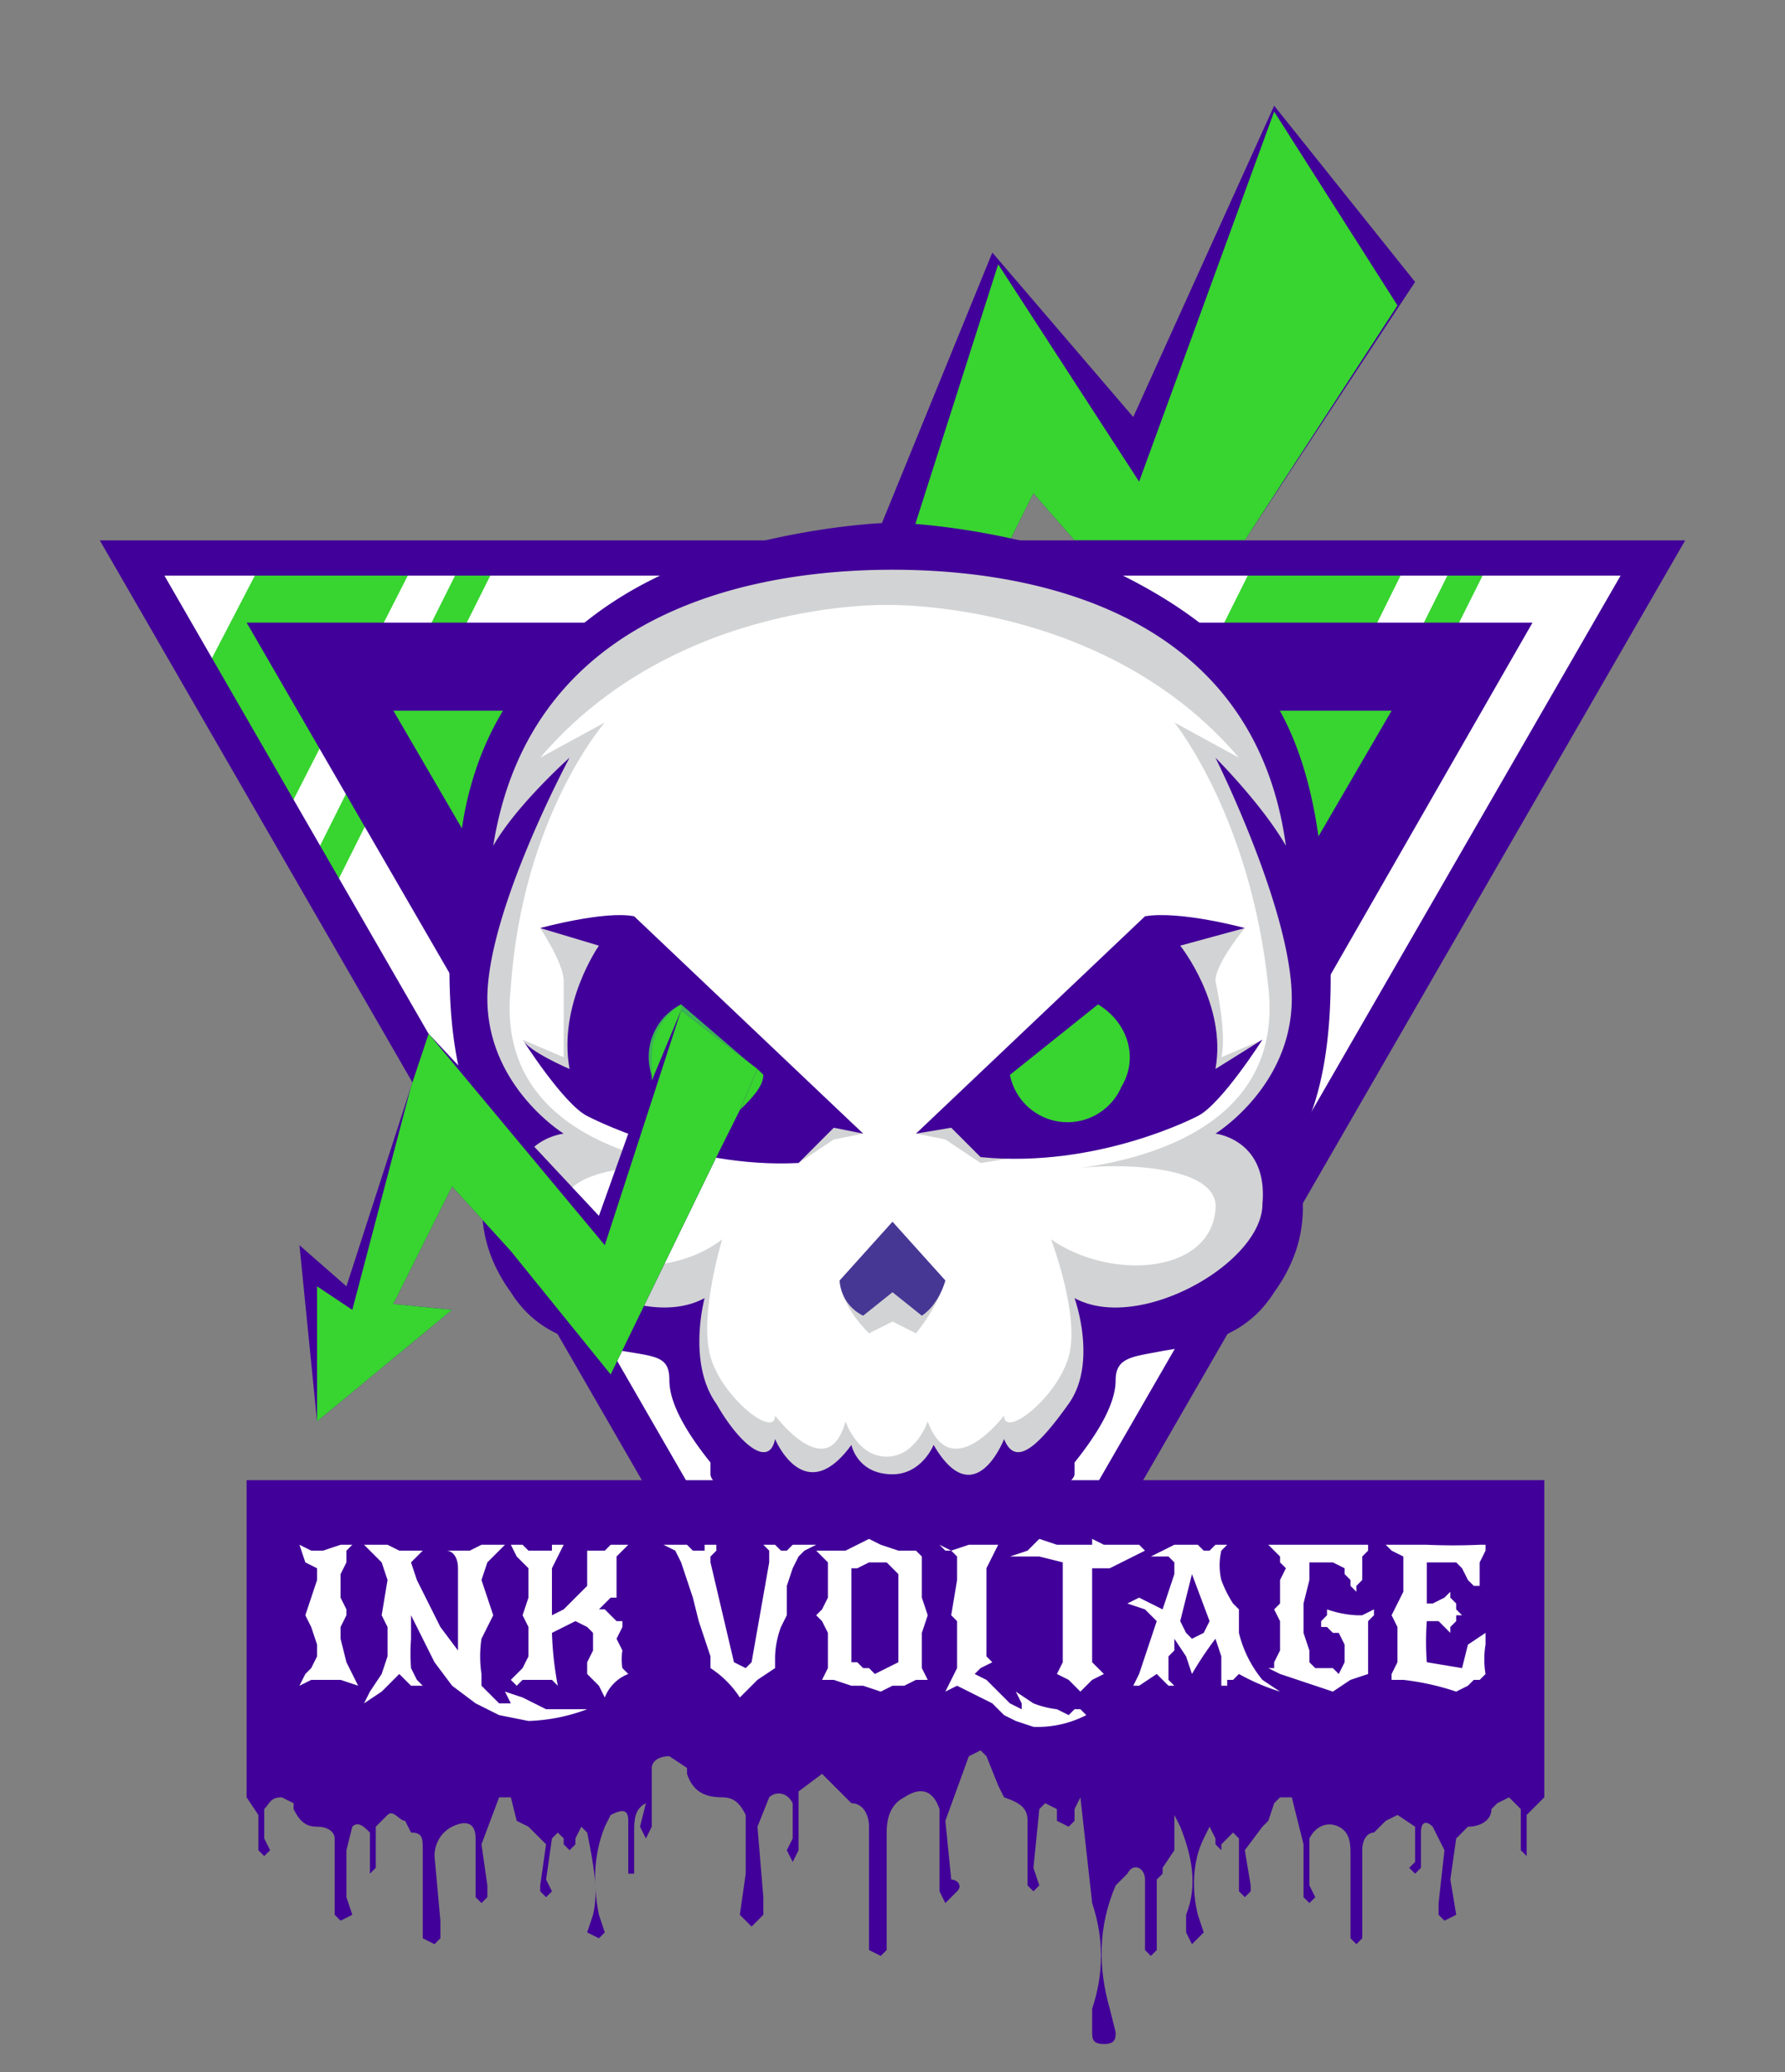
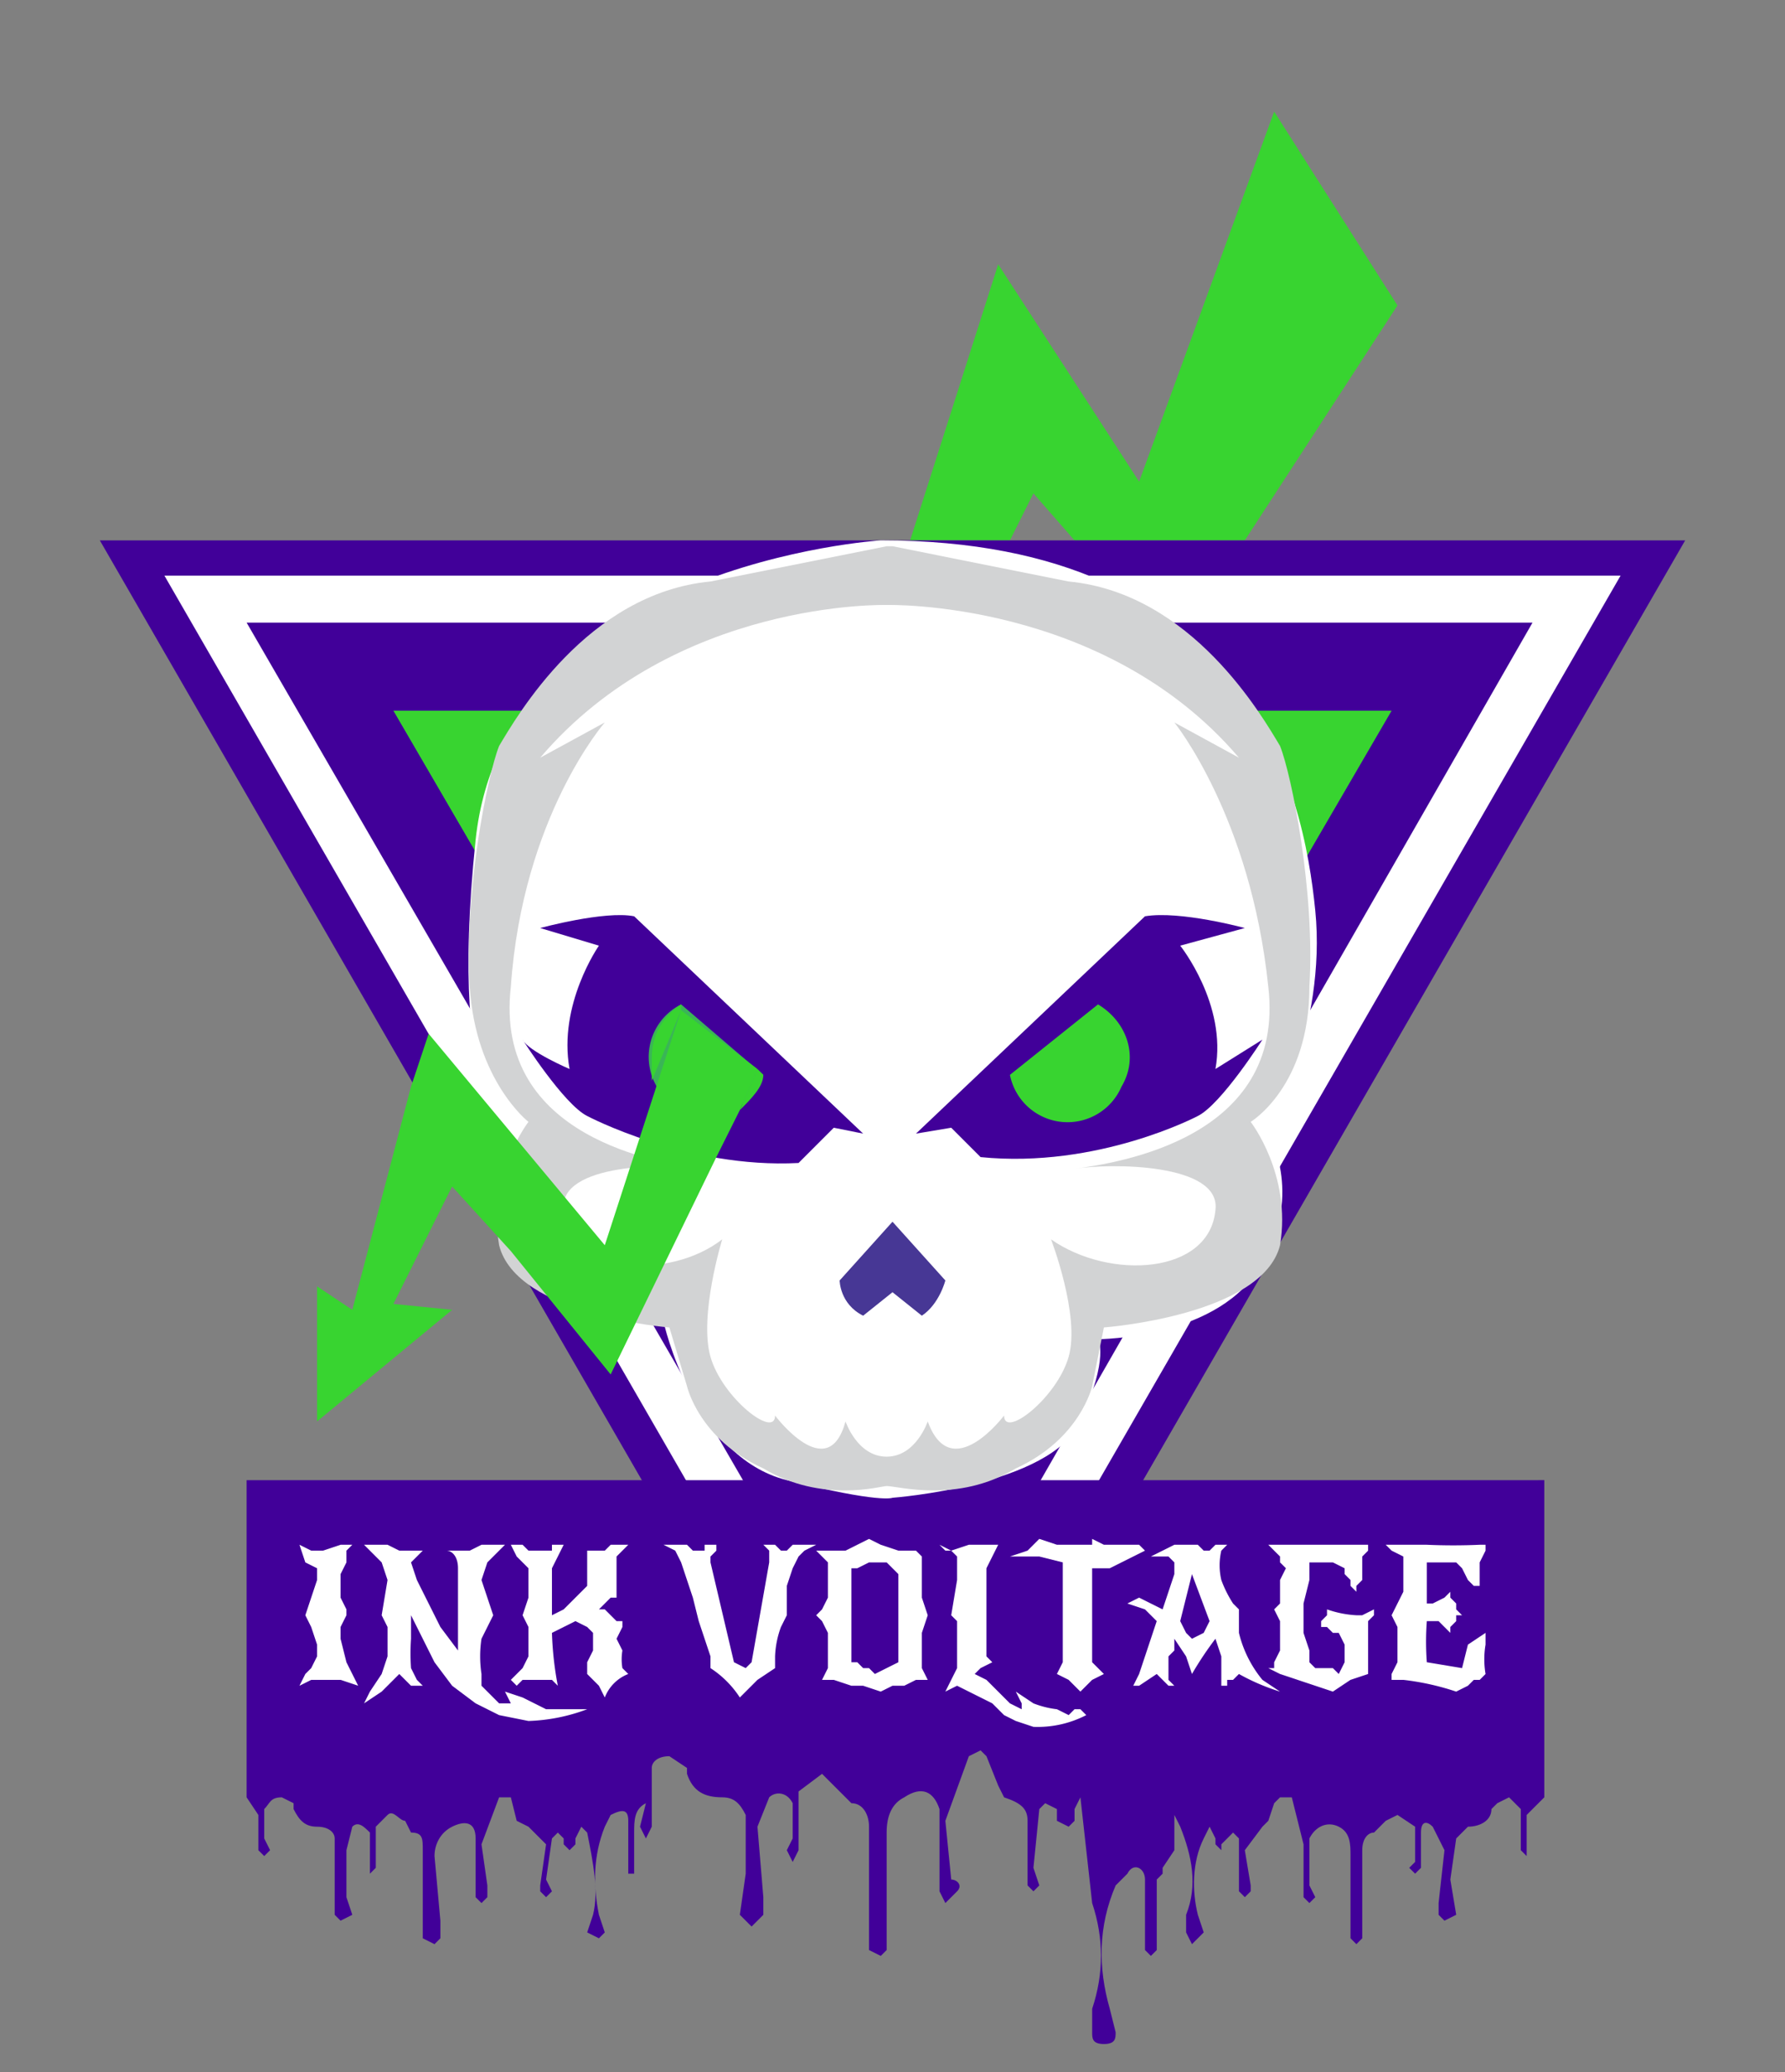
<svg xmlns="http://www.w3.org/2000/svg" xmlns:xlink="http://www.w3.org/1999/xlink" version="1.1" id="OBJECT" x="0" y="0" viewBox="0 0 304 352.8" xml:space="preserve">
  <rect x="0" y="0" width="304" height="352.8" fill="#808080" stroke="none" />
  <style>.st0{fill:#410099}.st1{fill:#38d430}.st2{fill:#fff}.st5{fill:#d2d3d4}</style>
-   <path class="st0" d="M176 84l7 8h29l29-44-24-30-24 53-24-28-20 49h23z" />
  <path class="st1" d="M176 84l7 8h29l26-40-21-33-23 63-24-37-15 47h17z" />
  <path class="st2" d="M24 96h256L167 291h-33z" />
-   <path class="st1" d="M86 93h-6l-28 56 3 6zM47 142l25-49H46l-13 25zM241 93h-26l-90 180 15 24zM249 93L149 293l3 6L255 93z" />
  <defs>
    <path id="SVGID_1_" d="M15 84h274v190H15z" />
  </defs>
  <clipPath id="SVGID_2_">
    <use xlink:href="#SVGID_1_" overflow="visible" />
  </clipPath>
  <g clip-path="url(#SVGID_2_)">
    <path class="st0" d="M152 326L17 92h270L152 326zM28 98l124 215L276 98H28z" />
    <path class="st0" d="M261 106L152 296 42 106z" />
    <path class="st1" d="M67 121h170l-85 146z" />
  </g>
  <path class="st0" d="M262 252H42v54l2 3v6l1 1 1-1-1-2v-5c1-1 1-2 3-2l2 1v1c1 2 2 3 4 3s3 1 3 2v13l1 1 2-1-1-3v-8l1-4c1-1 2 0 3 1v7l1-1v-7l2-2c1-1 2 1 3 1l1 2c2 0 2 1 2 3v15l2 1 1-1v-3l-1-11c0-2 1-4 3-5s4-1 4 2v10l1 1 1-1v-2l-1-7 3-8h2l1 4 2 1 3 3-1 7v1l1 1 1-1-1-2 1-7 1-1 1 1v1l1 1 1-1v-1l1-2 1 1c1 5 2 10 1 14l-1 3 2 1 1-1-1-3c-1-5-1-10 1-15l1-2c2-1 3-1 3 1v9h1v-2-5c0-2 0-4 2-5l-1 4 1 2 1-2v-2-8c0-1 1-2 3-2l3 2v1c1 3 3 4 6 4 2 0 3 1 4 3v10l-1 7 2 2 2-2v-3l-1-12 2-5c1-1 3-1 4 1v6l-1 2 1 2 1-2v-10l4-3 3 3 2 2c2 0 3 2 3 4v21l2 1 1-1v-20c0-3 1-5 3-6 3-2 5-1 6 2v14l1 2 2-2c1-1 0-2-1-2l-1-10 4-11 2-1 1 1 2 5 1 2c3 1 4 2 4 4v11l1 1 1-1-1-3 1-10 1-1 2 1v2l2 1 1-1v-2l1-2 2 18c2 6 2 12 0 18v4c0 1 0 2 2 2s2-1 2-2l-1-4c-2-7-2-14 1-21l2-2c1-2 3-1 3 1v12l1 1 1-1v-2-7-3l1-1v-1l2-3v-6l1 2c2 5 3 10 1 15v3l1 2 2-2-1-3c-1-4-1-9 1-13l1-2 1 2v1l1 1v-1l1-1 1-1 1 1v9l1 1 1-1v-1l-1-6 3-4 1-1 1-3 1-1h2l2 8v9l1 1 1-1-1-2v-8c1-2 3-3 5-2s2 3 2 5v14l1 1 1-1v-3-12c0-2 1-3 2-3l2-2 2-1 3 2v6l-1 1 1 1 1-1v-1-5c0-2 1-2 2-1l2 4-1 9v2l1 1 2-1-1-6 1-7 2-2c2 0 4-1 4-3l1-1 2-1 2 2v7l1 1v-1-3-3l3-3v-54z" />
  <path d="M116 171a10 10 0 1014 12l-14-12z" fill="#e14197" />
  <path class="st2" d="M150 92s-64 4-69 51c-5 48 7 50 7 50s-10 31 25 32c0 0 5 23 21 27s18 3 18 3 27-2 32-13 3-14 3-14 21 0 28-13c7-12 1-22 1-22s10-18 8-38-11-63-74-63z" />
  <path class="st5" d="M120 199h1-1zM183 199h-1 1zM223 168c1-16-3-36-5-41-3-5-15-26-36-28l-30-6h-1l-30 6c-21 2-33 23-36 28-2 5-6 25-5 41s10 23 10 23-7 9-5 21c3 12 29 14 29 14l3 10s2 9 13 14c10 6 20 3 21 3 2 0 12 3 22-3 11-5 13-14 13-14l2-10s27-2 30-14c2-12-5-21-5-21s10-6 10-23zm-40 31c6-1 25-1 24 7-1 11-18 12-28 5 0 0 5 13 3 20s-11 14-11 10c0 0-9 12-13 1 0 0-2 6-7 6s-7-6-7-6c-3 11-12-1-12-1 0 4-9-3-11-10s2-20 2-20c-9 7-26 6-27-5-1-8 18-8 23-7-6-1-35-5-32-31 2-29 16-45 16-45l-11 6c23-27 59-26 59-26s37-1 60 26l-11-6s13 16 16 45c3 26-26 30-33 31z" />
-   <path class="st5" d="M161 218s-1 4-5 9l-4-2-4 2c-5-5-5-9-5-9M92 158s4 6 4 9v13l-7-3s7 9 14 13 33 8 33 8l6-4 5-1-1-1-40-35-14 1zM212 158s-5 6-5 9c0 0 2 9 1 13l7-3s-7 9-14 13-34 8-34 8l-6-4-5-1 2-1 40-35 14 1z" />
-   <path class="st0" d="M224 139c-2-11-6-21-14-28-6-6-14-11-23-15-16-6-32-7-35-7s-19 1-35 7c-10 4-17 9-23 15-8 7-13 17-15 28-7 41 3 54 5 57-1 3-5 13 3 24 5 8 13 9 19 10s8 1 8 5 3 9 7 14v2c0 1 2 4 11 4v2h1a18 18 0 0012 2v1h1l6 1 6-1h1v-1h4c3 0 6 0 8-2h1v-2c8 0 11-3 11-4v-2c4-5 7-10 7-14s3-4 8-5c6-1 14-2 19-10 8-11 4-21 3-24 2-3 11-16 4-57zm-9 66c0 10-21 22-32 16 0 0 4 11-1 18s-9 11-11 6c0 0-5 13-12 1 0 0-2 5-7 5-6 0-7-5-7-5-8 11-13-1-13-1-1 5-6 1-10-6-5-7-2-18-2-18-11 6-31-6-32-17-1-10 8-11 8-11s-13-8-13-23 14-41 14-41-9 8-13 15c7-44 52-47 68-47s61 3 67 47c-4-7-12-15-12-15s13 26 13 41-13 23-13 23 9 1 8 12z" />
  <path d="M143 218s0 4 4 6l5-4 5 4c3-2 4-6 4-6l-9-10-9 10z" fill="#473795" />
  <path class="st0" d="M108 156c-5-1-16 2-16 2l10 3s-7 10-5 21c0 0-7-3-8-5 0 0 7 11 11 13 0 0 17 9 36 8l6-6 5 1-39-37zM207 182c2-11-6-21-6-21l11-3s-11-3-17-2l-39 37 6-1 5 5c20 2 37-7 37-7 4-2 11-13 11-13l-8 5z" />
  <path class="st1" d="M187 171c5 3 7 9 4 14a10 10 0 01-19-2l15-12z" />
  <path d="M116 171a10 10 0 1014 12l-14-12z" fill="#3ab556" />
  <path class="st1" d="M116 171c-3 2-5 5-5 9v4l5-12v-1zM126 189c2-2 4-4 4-6l-1-1-3 7z" />
-   <path class="st0" d="M116 172l-5 12-4 9-5 14-29-31-3 9-11 34-8-7 3 30 23-19-10-1 10-20 10 11 17 21 18-37 4-8 3-7z" />
  <path class="st1" d="M116 172l-13 40-30-36-3 9-10 38-6-4v23l23-19-10-1 10-20 10 11 17 21 18-37 4-8 3-7z" />
  <path class="st2" d="M60 263l-1 1v2l-1 2v4l1 2v1l-1 2v2l1 4 2 4-3-1h-5l-2 1 1-2 1-1 1-2v-2l-1-3-1-2 1-3 1-3v-2l-2-1-1-3 2 1h2l3-1h2zM78 282v-6-5-3-1c0-2-1-3-2-3h4l2-1h4l-3 3-1 3 2 6-2 4a20 20 0 000 6v2l2 2 1 1h2l-1-2 3 1 2 1 2 1h7a31 31 0 01-10 2l-5-1-4-2-4-3-3-4-2-4-2-4v4a36 36 0 000 5l1 2 1 1h-1-1l-1-1-1-1-3 3-3 2 1-2 2-3 1-3v-2-3l-1-2 1-6-1-3-3-3h4l2 1h4l-2 2 1 3 2 4 2 4 3 4v1z" />
  <path class="st2" d="M107 285a7 7 0 00-4 4l-1-2-2-2v-1-1l1-2v-3l-1-1-2-1-4 2a57 57 0 001 9l-1-1h-5l-1 1-1-1 1-1 1-1 1-2v-2-3l-1-2 1-3v-3-1-1l-2-2-1-2h2l1 1h4v-1h2l-1 2-1 2v8l2-1 2-2 1-1 1-1v-1-2-1-1-1l-1-1 1 1h3l1-1h3l-1 1-1 1v7h-1l-1 1-1 1h1l1 1 1 1h1v1l-1 2 1 2a9 9 0 000 3l1 1zM126 289a17 17 0 00-5-5v-2l-1-3-1-3-1-4-1-3-1-3-1-2-2-1h4l1 1h2v-1h2v1l-1 1v1l4 17 2 1 1-1 3-17v-1-1l-1-1h2l1 1h1l1-1h4l-2 1-1 1-1 2-1 3v5l-1 2a16 16 0 00-1 5v2l-3 2-3 3zM139 275l1-1 1-2v-1-2-3l-2-2h5l2-1 2-1 2 1 3 1h3l1 1v7l1 3-1 3v6l1 2h-2l-2 1h-2l-2 1-3-1h-2l-3-1h-2l1-2v-2-2-2l-1-2-1-1zm6 8h1l1 1h1l1 1 2-1 2-1v-6-8-1l-1-1-1-1h-3l-2 1h-1v16zM185 292a18 18 0 01-9 2l-3-1-2-1-2-2-2-1-2-1-2-1-2 1 2-4v-4-2-1-1l-1-1 1-6v-3-1l-1-1-2-1 1 1h1l3-1h7-2l-1 2-1 2v15l1 1-2 1-1 1 2 1 2 2 2 2 2 1v-1l-1-2 3 2a16 16 0 004 1l2 1 1-1h1l1 1z" />
  <path class="st2" d="M195 264l-2 1-2 1-2 1h-3v16l2 2-2 1-2 2-2-2-2-1 1-2v-6-2-1-2-6l-4-1h-5l3-1 2-2 3 1h6v-1l2 1h6l1 1z" />
  <path class="st2" d="M218 288a36 36 0 01-7-3l-1 1h-1v1h-1v-1-1-2-1l-1-3a59 59 0 00-4 6l-1-3-2-3v2l-1 1v4l1 1h-1l-1-1-1-1-3 2h-3 2l1-2 1-3 1-3 1-3-2-2-3-1 2-1 2 1 2 1 2-6v-1-1l-1-1h-1-3 1l2-1 2-1h4l1 1h1l1-1h2l-1 1a11 11 0 000 5 20 20 0 002 4l1 1v4a20 20 0 004 8l3 2zm-15-9l2-1 1-2-3-8-2 8 1 2 1 1z" />
  <path class="st2" d="M231 271l-1-1v-1l-1-1v-1l-2-1h-4v3l-1 4v5l1 3v2l1 1h3l1 1 1-2v-2-1l-1-2h-1l-1-1h-1v-1l1-1v-1a18 18 0 005 1h1l2-1v1l-1 1v9l-3 1-3 2-3-1-3-1-3-1-2-1h1v-1l1-2v-2-3l-1-2 1-1v-2-2l1-2-1-1v-1l-1-1-1-1h17v1l-1 1v4l-1 1v1zM237 286v-1l1-2v-2-2-2l-1-2 1-2 1-2v-2-1-2-1l-2-1-1-1h7a101 101 0 009 0h1v1l-1 2v4h-1l-1-1-1-2-1-1h-5v7h1l2-1 1-1v1l1 1v1l1 1h-1v1l-1 1v1l-1-1-1-1h-1-1a47 47 0 000 7l6 1 1-4 3-2v2a15 15 0 000 5l-1 1h-1l-1 1-2 1a44 44 0 00-9-2h-2z" />
</svg>